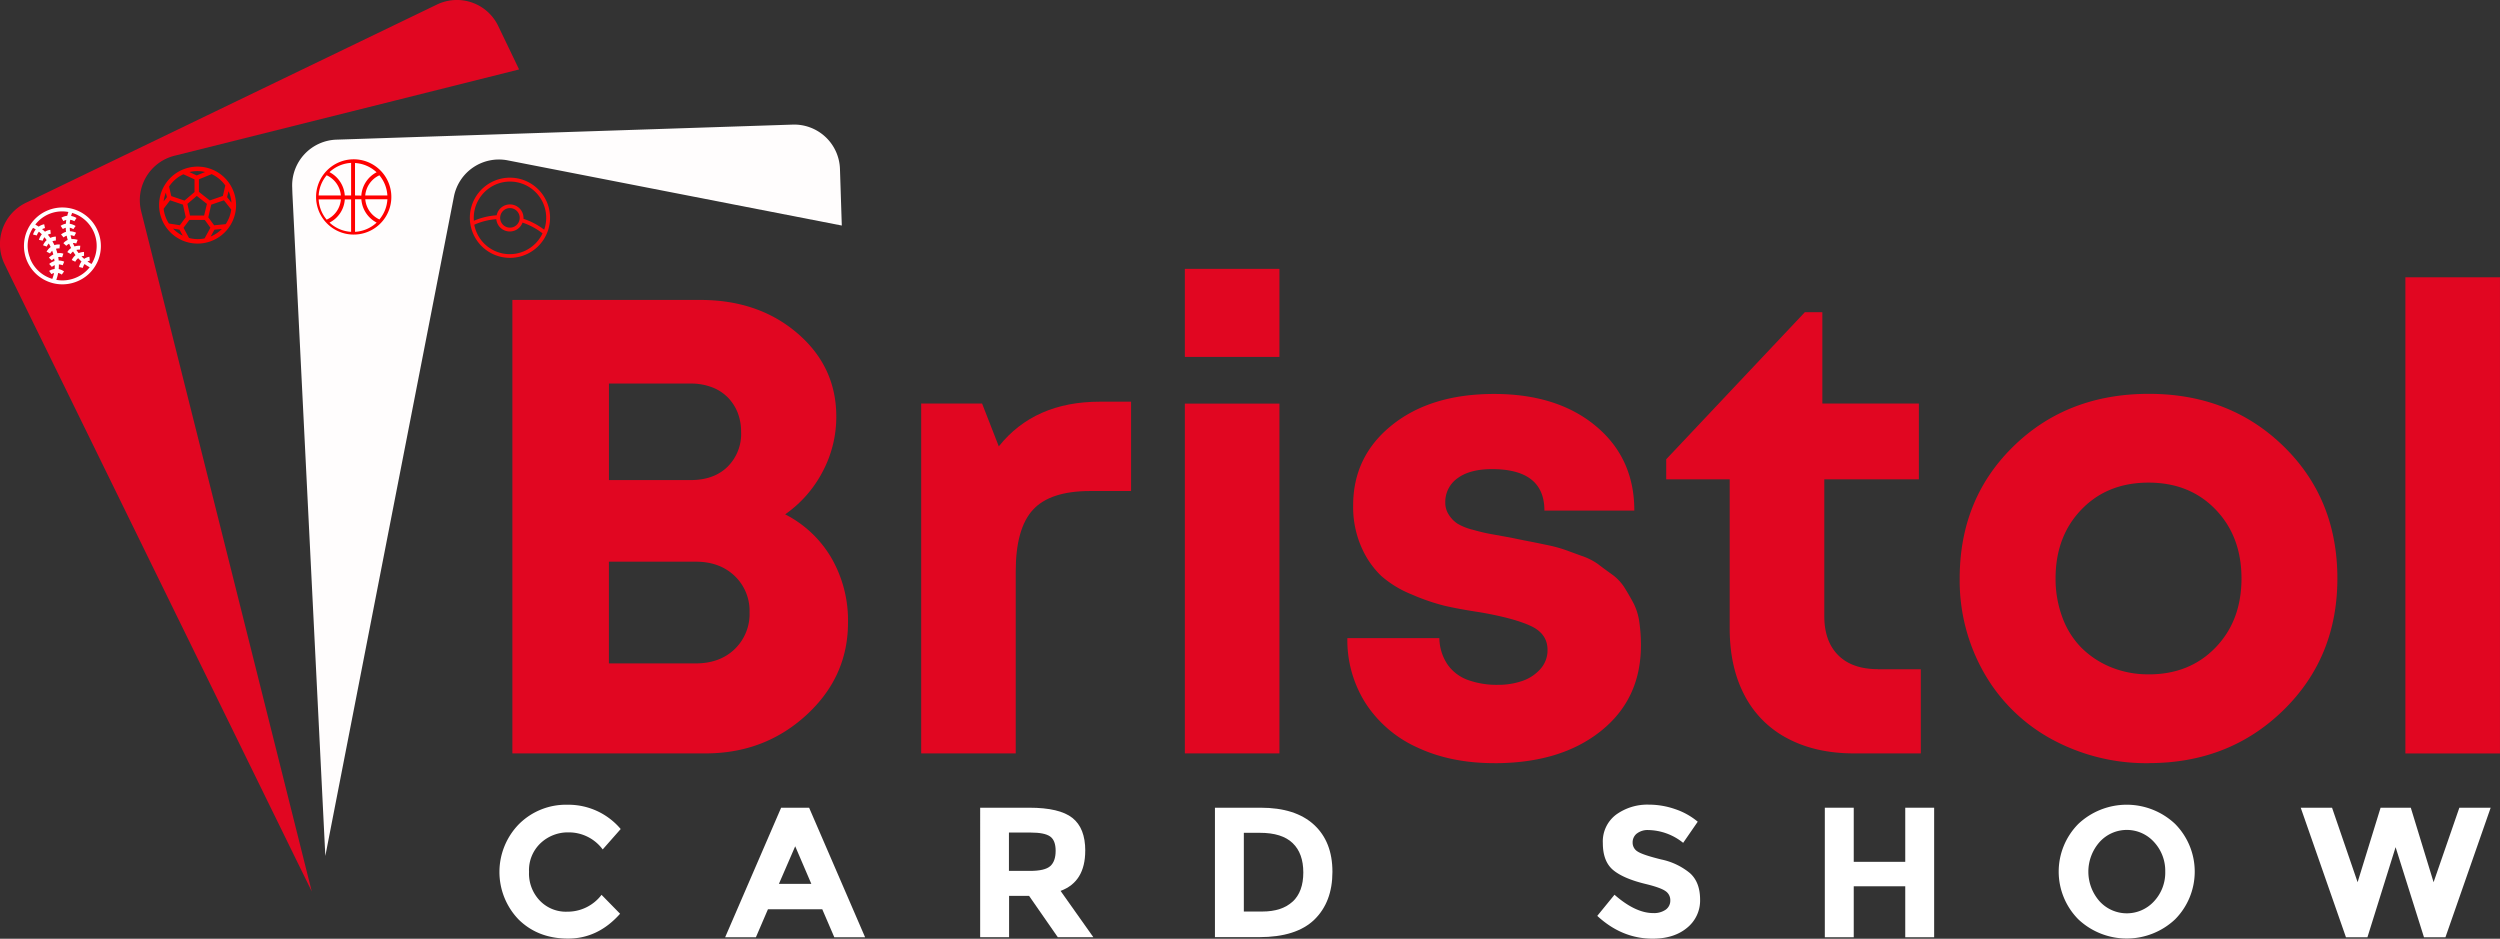
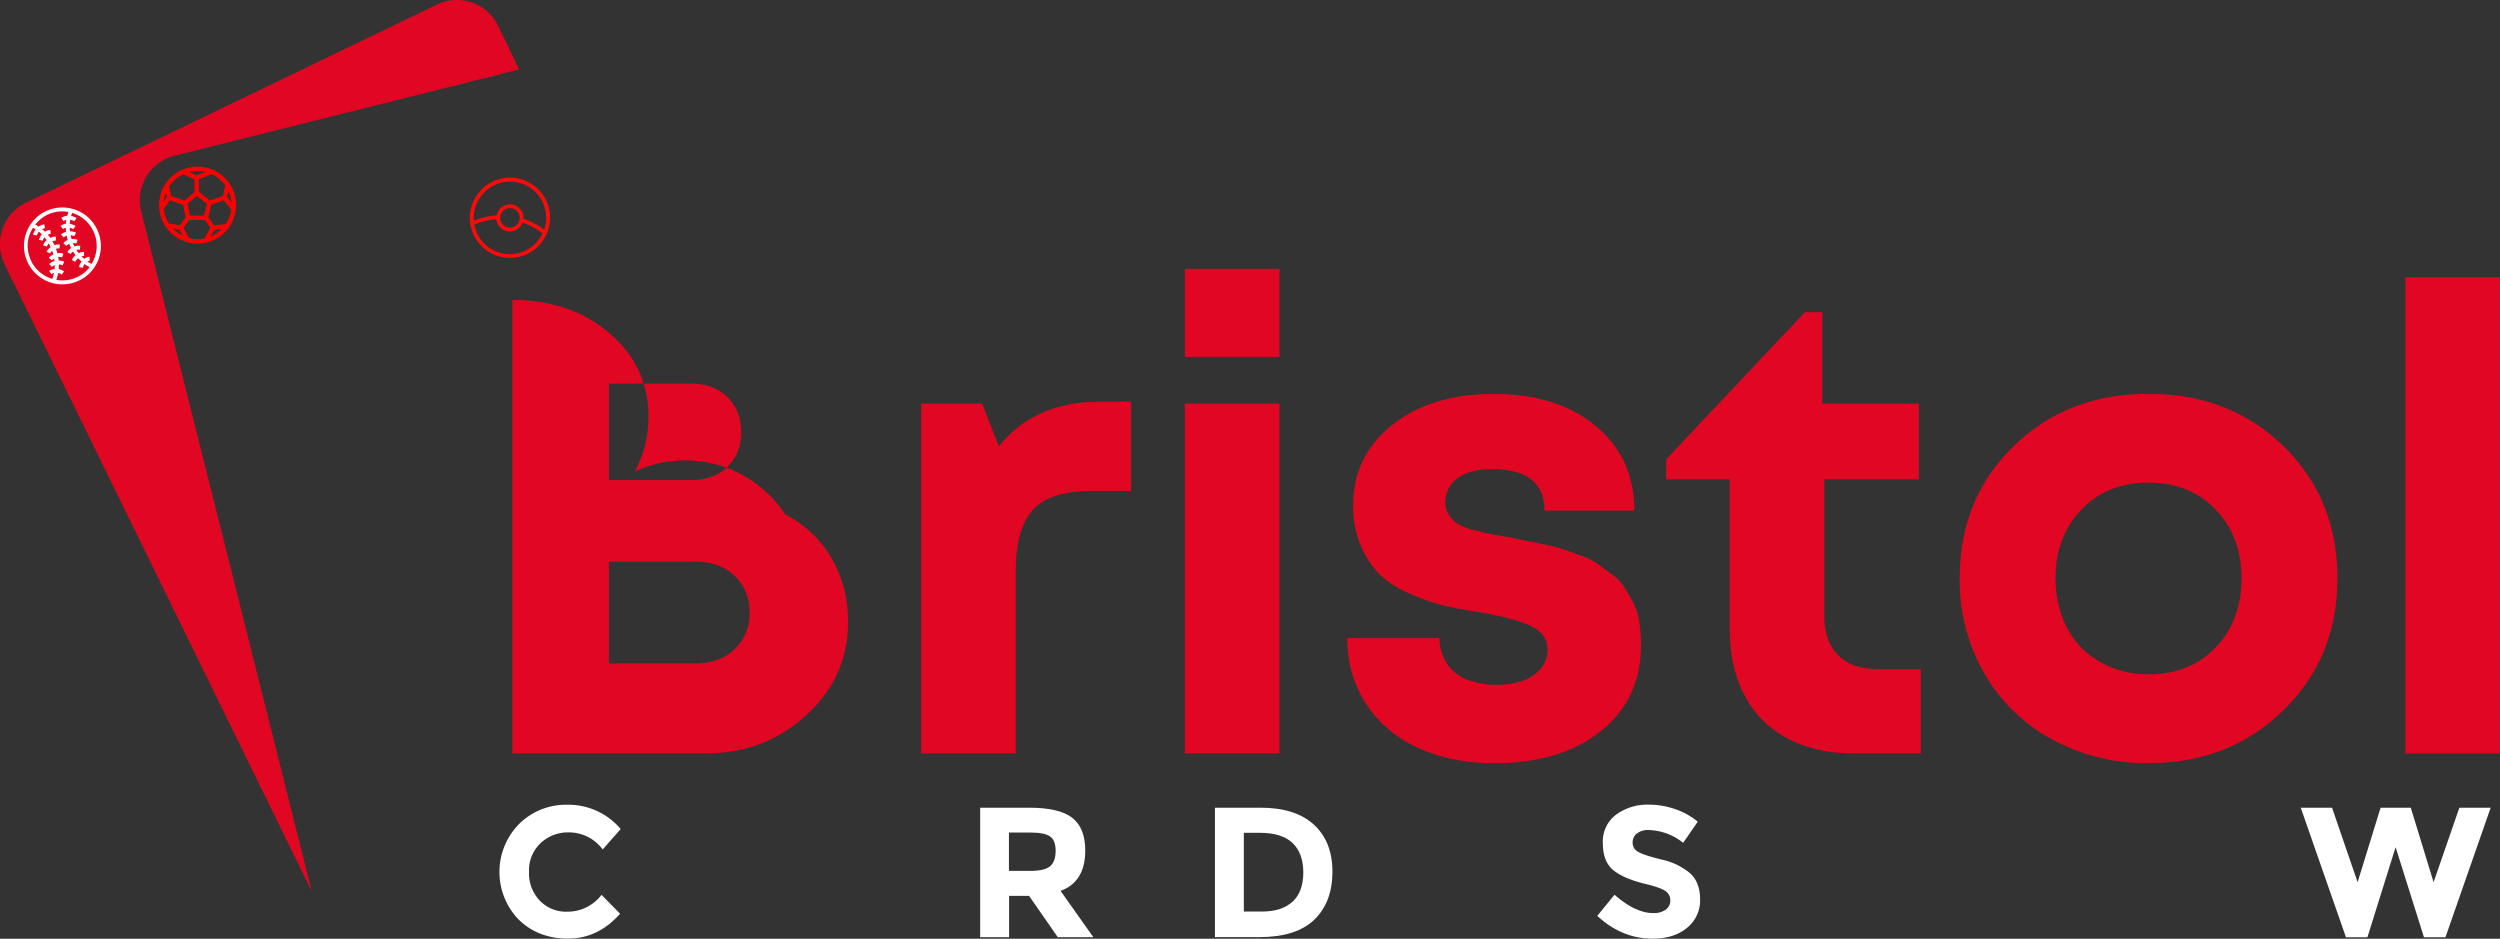
<svg xmlns="http://www.w3.org/2000/svg" id="Layer_1" data-name="Layer 1" viewBox="0 0 857.51 321.98">
  <rect x="0" y="0" width="857.51" height="321.98" fill="#333333" stroke="none" />
  <defs>
    <style>.cls-1{fill:#fff;}.cls-2{fill:#e10621;}.cls-3{fill:#fffdfd;}.cls-4{fill:red;}.cls-5{fill:#fc0000;}.cls-6{fill:#fc0b0b;}</style>
  </defs>
  <title>Bristol Card Show_Fin (1)</title>
  <path class="cls-1" d="M220.79,352.29a14.63,14.63,0,0,0,11.95-5.78L239.1,353q-7.56,8.52-17.83,8.52t-16.91-6.48a23.48,23.48,0,0,1,.13-32.86A22.8,22.8,0,0,1,221,315.61a23.47,23.47,0,0,1,18.31,8.33l-6.17,7a14.45,14.45,0,0,0-11.7-5.85,13.63,13.63,0,0,0-9.57,3.66,12.73,12.73,0,0,0-4,9.85,13.44,13.44,0,0,0,3.75,9.95,12.38,12.38,0,0,0,9.09,3.75" transform="translate(-26.41 -39.58)" />
-   <path class="cls-1" d="M312.58,361.06l-4.13-9.6H289.82l-4.13,9.6H275.14l19.2-44.43h9.6l19.2,44.43Zm-13.41-31.21-5.59,12.9H304.7Z" transform="translate(-26.41 -39.58)" />
  <path class="cls-1" d="M398.65,331.37q0,10.68-8.46,13.79l11.25,15.89h-12.2l-9.85-14.18h-6.86v14.18h-9.92V316.63h16.85q10.36,0,14.78,3.49t4.42,11.25m-12,5.28q1.84-1.65,1.84-5.24t-1.91-4.93q-1.9-1.33-6.67-1.33h-7.44V338.3h7.25q5.08,0,6.93-1.65" transform="translate(-26.41 -39.58)" />
  <path class="cls-1" d="M477.08,322.44q6.36,5.82,6.36,16.18t-6.2,16.4q-6.2,6-18.91,6H443.14V316.63h15.7q11.88,0,18.24,5.81m-7.28,26.41q3.65-3.43,3.65-10t-3.65-10.08q-3.66-3.53-11.22-3.53h-5.53v27h6.29q6.8,0,10.46-3.43" transform="translate(-26.41 -39.58)" />
  <path class="cls-1" d="M587.84,325.49a3.83,3.83,0,0,0-1.43,3.11,3.52,3.52,0,0,0,1.75,3.08q1.75,1.14,8.07,2.7a22.72,22.72,0,0,1,9.82,4.67q3.49,3.11,3.5,9.09a12,12,0,0,1-4.48,9.69q-4.48,3.72-11.79,3.72-10.55,0-19-7.82l5.91-7.25q7.18,6.29,13.29,6.29a7,7,0,0,0,4.29-1.18,3.78,3.78,0,0,0,1.56-3.18,3.71,3.71,0,0,0-1.65-3.18q-1.65-1.17-6.55-2.38-7.76-1.84-11.35-4.8t-3.59-9.28a11.5,11.5,0,0,1,4.54-9.76,18.28,18.28,0,0,1,11.35-3.43,27.32,27.32,0,0,1,8.9,1.53,23.85,23.85,0,0,1,7.76,4.32l-5,7.25a19.56,19.56,0,0,0-11.95-4.39,6,6,0,0,0-3.91,1.18" transform="translate(-26.41 -39.58)" />
-   <polygon class="cls-1" points="653.51 277.05 663.42 277.05 663.42 321.48 653.51 321.48 653.51 304 635.84 304 635.84 321.48 625.92 321.48 625.92 277.05 635.84 277.05 635.84 295.61 653.51 295.61 653.51 277.05" />
-   <path class="cls-1" d="M772.47,354.92a24.21,24.21,0,0,1-33.18,0,23.25,23.25,0,0,1,0-32.74,24.21,24.21,0,0,1,33.18,0,23.25,23.25,0,0,1,0,32.74m-3.37-16.34a14.54,14.54,0,0,0-3.81-10.14,12.58,12.58,0,0,0-18.75,0,15.34,15.34,0,0,0,0,20.25,12.64,12.64,0,0,0,18.75,0,14.42,14.42,0,0,0,3.81-10.11" transform="translate(-26.41 -39.58)" />
  <polygon class="cls-1" points="808.67 302.6 816.55 277.05 826.91 277.05 834.73 302.6 843.57 277.05 854.31 277.05 838.8 321.48 831.43 321.48 821.7 290.58 812.04 321.48 804.67 321.48 789.16 277.05 799.9 277.05 808.67 302.6" />
-   <path class="cls-2" d="M295.72,216a38.82,38.82,0,0,1,15.89,15,42.9,42.9,0,0,1,5.67,22.11q0,18.67-14.33,31.78T268.38,298H202.16V142.46h64.44q20,0,33.33,11.44t13.33,28.55a40,40,0,0,1-4.67,18.89A40.94,40.94,0,0,1,295.72,216M280.61,187.8a17.88,17.88,0,0,0-1.22-6.78,15.71,15.71,0,0,0-3.44-5.22,15.3,15.3,0,0,0-5.45-3.44,20.3,20.3,0,0,0-7.22-1.22h-28v33.11h28q8,0,12.67-4.56a15.87,15.87,0,0,0,4.67-11.89m-15.55,79.33q8.22,0,13.33-4.89a16.74,16.74,0,0,0,5.11-12.67,16.49,16.49,0,0,0-5.11-12.44q-5.12-4.89-13.33-4.89H235.27v34.89Z" transform="translate(-26.41 -39.58)" />
+   <path class="cls-2" d="M295.72,216a38.82,38.82,0,0,1,15.89,15,42.9,42.9,0,0,1,5.67,22.11q0,18.67-14.33,31.78T268.38,298H202.16V142.46q20,0,33.33,11.44t13.33,28.55a40,40,0,0,1-4.67,18.89A40.94,40.94,0,0,1,295.72,216M280.61,187.8a17.88,17.88,0,0,0-1.22-6.78,15.71,15.71,0,0,0-3.44-5.22,15.3,15.3,0,0,0-5.45-3.44,20.3,20.3,0,0,0-7.22-1.22h-28v33.11h28q8,0,12.67-4.56a15.87,15.87,0,0,0,4.67-11.89m-15.55,79.33q8.22,0,13.33-4.89a16.74,16.74,0,0,0,5.11-12.67,16.49,16.49,0,0,0-5.11-12.44q-5.12-4.89-13.33-4.89H235.27v34.89Z" transform="translate(-26.41 -39.58)" />
  <path class="cls-2" d="M403.71,177.35h10.66V208h-14q-13.78,0-19.67,6.45t-5.89,21.11V298H342.38V178h20.89L369,192.69q12.22-15.33,34.67-15.33" transform="translate(-26.41 -39.58)" />
  <path class="cls-2" d="M432.82,131.8h32.44V162H432.82Zm0,46.22h32.44V298H432.82Z" transform="translate(-26.41 -39.58)" />
  <path class="cls-2" d="M539,301.35q-14.89,0-26.33-5.33a41.44,41.44,0,0,1-17.78-15.11,40.37,40.37,0,0,1-6.33-22.44h31.56a16.58,16.58,0,0,0,2.78,9,14.47,14.47,0,0,0,7,5.34,29,29,0,0,0,10.22,1.67,25.25,25.25,0,0,0,8.44-1.33,14.57,14.57,0,0,0,6.22-4.11,9.6,9.6,0,0,0,2.44-6.55q0-5.55-5.78-8.22t-17.33-4.67q-7.33-1.11-12.11-2.22a71,71,0,0,1-11.33-3.89,36.37,36.37,0,0,1-10.45-6.33,30.33,30.33,0,0,1-6.78-9.78,34,34,0,0,1-2.89-14.45q0-16.88,13.33-27.55t35-10.67q21.67,0,34.89,11t13.22,29H556.15q0-14.22-18-14.22-7.56,0-11.78,3.11a9.94,9.94,0,0,0-4.22,8.44,7.41,7.41,0,0,0,1.22,4.11,10.12,10.12,0,0,0,2.89,3,19.11,19.11,0,0,0,5.22,2.11q3.55,1,6,1.44l7.33,1.33q4.22.89,6,1.22t6,1.22a49.47,49.47,0,0,1,6.33,1.67l5.78,2.11a21.46,21.46,0,0,1,5.56,2.78q1.88,1.45,4.67,3.45a16.42,16.42,0,0,1,4.33,4.44q1.55,2.45,3.11,5.33a20.26,20.26,0,0,1,2.11,6.67,55.38,55.38,0,0,1,.56,8q0,18.45-13.78,29.44t-36.44,11" transform="translate(-26.41 -39.58)" />
  <path class="cls-2" d="M670.59,269.13h14.67V298H662.37q-13.12,0-22.78-5.11a34.69,34.69,0,0,1-14.78-14.78q-5.11-9.66-5.11-23V204H597.93v-6.89l47.55-50.44h6V178h33.11v26H652.15v46.89q0,8.66,4.78,13.44t13.67,4.78" transform="translate(-26.41 -39.58)" />
  <path class="cls-2" d="M763.48,301.35a67.8,67.8,0,0,1-33.33-8.22,59.18,59.18,0,0,1-23.22-22.78A63.9,63.9,0,0,1,698.59,238q0-27.33,18.44-45.33t46.44-18q27.77,0,46.22,18T828.14,238q0,27.11-18.56,45.22t-46.11,18.11m0-30.44q14,0,22.89-9.22T795.25,238q0-14.44-8.89-23.66t-23-9.22q-14.11,0-23,9.22T731.48,238a37.62,37.62,0,0,0,2.33,13.33,28.82,28.82,0,0,0,6.55,10.44,30.75,30.75,0,0,0,10.11,6.66,33.52,33.52,0,0,0,13,2.45" transform="translate(-26.41 -39.58)" />
  <rect class="cls-2" x="825.06" y="95.11" width="32.44" height="163.33" />
-   <path class="cls-3" d="M314.52,97.51a15.72,15.72,0,0,0-16.23-15.19L261.5,83.53,220.05,84.9l-78.23,2.58a15.72,15.72,0,0,0-15.19,16.23l.08,2.35L138,333.16l21.4-109.8.34-1.74L182.11,107a15.72,15.72,0,0,1,18.43-12.42l76.83,15,37.78,7.36Z" transform="translate(-26.41 -39.58)" />
  <path class="cls-2" d="M197.29,48.47a15.72,15.72,0,0,0-21-7.33l-70.5,34-70.5,34a15.72,15.72,0,0,0-7.33,21l1.49,3.09h0L133.35,345.36l-1.26-5h0L103.69,227.06l-.43-1.72L74.84,112.07A15.72,15.72,0,0,1,86.26,93l75.92-19,42.28-10.6Z" transform="translate(-26.41 -39.58)" />
-   <path class="cls-4" d="M157.28,98.43l-.12-.12a12.91,12.91,0,1,0,.12.13m2,8.19h-7.59a8.4,8.4,0,0,1,4.85-6.92,11.74,11.74,0,0,1,2.74,6.92m-11.1,0V95.49a11.92,11.92,0,0,1,7.4,3.18,9.76,9.76,0,0,0-5.23,8Zm-1.34,0h-2.17a9.76,9.76,0,0,0-5.24-8,11.78,11.78,0,0,1,7.41-3.18Zm-3.51,0h-7.62a11.78,11.78,0,0,1,2.75-6.93,8.41,8.41,0,0,1,4.87,6.93m0,1.35a8.29,8.29,0,0,1-4.87,6.94,11.78,11.78,0,0,1-2.75-6.94Zm1.34,0h2.17V119.1a11.78,11.78,0,0,1-7.4-3.17,9.61,9.61,0,0,0,5.24-8m3.51,0h2.17a9.76,9.76,0,0,0,5.24,8,11.85,11.85,0,0,1-7.41,3.17Zm8.36,6.92a8.41,8.41,0,0,1-4.85-6.92h7.59a11.76,11.76,0,0,1-2.74,6.92" transform="translate(-26.41 -39.58)" />
  <path class="cls-5" d="M94.18,96.73a13.2,13.2,0,1,0,13.2,13.2,13.21,13.21,0,0,0-13.2-13.2m9.68,19.73-4,.4-2-2.75,1-4.33,4.36-1.5,2.5,3.17a11.61,11.61,0,0,1-1.89,5m-7.41-2.94H91.58l-.89-4,3.22-2.73,3.48,2.74Zm-8.32,3.32-3.76-.59a11.58,11.58,0,0,1-1.8-5.06l2.21-2.9,4.42,1.5.95,4.32Zm-4.44-9.63-1.12,1.47a11.55,11.55,0,0,1,.76-3Zm20.65,0,.49-2.06a11.59,11.59,0,0,1,1,3.94Zm-.61-4-.85,3.59-4.48,1.54-3.73-2.94v-4.31L99,99.31a11.74,11.74,0,0,1,4.7,3.9m-6.89-4.65-2.92,1.19L91.39,98.6a11.28,11.28,0,0,1,5.44,0m-7.51.76,3.81,1.75v4.35l-3.44,2.92-4.54-1.54-.74-3.27a11.74,11.74,0,0,1,4.9-4.21M85.76,118l2.21.35,1.12,2.07A11.75,11.75,0,0,1,85.76,118m5.48,3.21-1.88-3.5,2-2.69h5.3l1.92,2.68-2,3.65a11.46,11.46,0,0,1-5.31-.14m7.4-.5,1.3-2.34,2.55-.26a11.72,11.72,0,0,1-3.84,2.59" transform="translate(-26.41 -39.58)" />
  <path class="cls-6" d="M213.65,108.17A13.75,13.75,0,0,0,189,120.38h0a13.75,13.75,0,1,0,24.65-12.22m-17.84-5a12.42,12.42,0,0,1,17.26,15.2,24.71,24.71,0,0,0-7.1-3.73,4.65,4.65,0,0,0-9.2-1.2,23.56,23.56,0,0,0-7.82,1.88,12.45,12.45,0,0,1,6.86-12.14m7,14.14a3.35,3.35,0,1,1,1.51-4.49,3.35,3.35,0,0,1-1.51,4.49m4,8.14a12.39,12.39,0,0,1-17.72-8.79,22.33,22.33,0,0,1,7.56-1.9,4.61,4.61,0,0,0,.45,1.62h0a4.65,4.65,0,0,0,8.54-.45,23.43,23.43,0,0,1,6.86,3.69,12.36,12.36,0,0,1-5.7,5.83" transform="translate(-26.41 -39.58)" />
  <path class="cls-1" d="M60.13,119.25a13.18,13.18,0,1,0-7.64,17,13.09,13.09,0,0,0,7.64-17m-23.39,8.88a11.11,11.11,0,0,1,1-10.4c.32.17.63.35.93.54a5.38,5.38,0,0,0-.93,1.75l1.3.33a3.94,3.94,0,0,1,.72-1.3q.54.43,1,.91a5.23,5.23,0,0,0-1,1.88l1.31.3a3.69,3.69,0,0,1,.58-1.19c.26.31.52.63.76,1a5,5,0,0,0-1.23,1.77l1.27.44a3.44,3.44,0,0,1,.7-1.06q.34.59.63,1.21a5.29,5.29,0,0,0-1.4,1.59l1.2.61a3.73,3.73,0,0,1,.73-.91q.22.63.39,1.27a5.79,5.79,0,0,0-1.52,1.1l1,.91a4.43,4.43,0,0,1,.81-.64c0,.29.09.59.12.88a5,5,0,0,0-1.83,1l.92,1a3.36,3.36,0,0,1,1-.58q0,.66-.06,1.31a4.49,4.49,0,0,0-1.88.66l.78,1.1a3,3,0,0,1,.91-.37,13.11,13.11,0,0,1-.6,2,11.82,11.82,0,0,1-7.67-7.12M52,135a11.74,11.74,0,0,1-6.28.57,14.45,14.45,0,0,0,.64-2.36,3.46,3.46,0,0,1,1.24.57l.78-1.09a4.79,4.79,0,0,0-1.84-.82,15.48,15.48,0,0,0,.06-1.58,3.61,3.61,0,0,1,1.31.28l.52-1.24a4.94,4.94,0,0,0-1.9-.39c0-.4-.09-.79-.15-1.19a2.79,2.79,0,0,1,1.34.11l.43-1.27a4,4,0,0,0-2.06-.14c-.14-.51-.29-1-.48-1.53a2.89,2.89,0,0,1,1.19-.11l.15-1.34a4.2,4.2,0,0,0-1.87.19q-.32-.68-.7-1.32a3.34,3.34,0,0,1,1.19-.25l0-1.35a4.69,4.69,0,0,0-1.9.44c-.27-.38-.55-.74-.85-1.09a2.88,2.88,0,0,1,1-.33l-.15-1.34a4.23,4.23,0,0,0-1.83.64c-.31-.31-.63-.6-1-.87a3.6,3.6,0,0,1,1-.37l-.27-1.32a4.92,4.92,0,0,0-1.9.82q-.56-.38-1.15-.7a11.6,11.6,0,0,1,11.35-4.33q-.23.64-.4,1.31a4.92,4.92,0,0,0-2,.65l.67,1.16a3.57,3.57,0,0,1,1-.38q-.1.64-.14,1.29a4.24,4.24,0,0,0-1.79.73l.77,1.1a2.87,2.87,0,0,1,1-.44c0,.46,0,.92.09,1.38a4.67,4.67,0,0,0-1.72.93l.87,1a3.35,3.35,0,0,1,1.06-.6q.14.73.36,1.46A4.22,4.22,0,0,0,48.15,123l1,.9a2.88,2.88,0,0,1,1-.7c.19.5.42,1,.66,1.46a4.08,4.08,0,0,0-1.31,1.4l1.17.67a2.74,2.74,0,0,1,.8-.88q.4.64.85,1.24a4.88,4.88,0,0,0-1.3,1.68l1.21.59a3.54,3.54,0,0,1,1-1.22,15.41,15.41,0,0,0,1.15,1.15,4.8,4.8,0,0,0-.86,1.88l1.31.3a3.47,3.47,0,0,1,.59-1.32,14.39,14.39,0,0,0,1.75,1.1A11.75,11.75,0,0,1,52,135m5.85-4.86a13,13,0,0,1-1.44-.88,2.94,2.94,0,0,1,.81-.27l-.08-.67-.07-.67a4.51,4.51,0,0,0-1.79.72c-.32-.28-.62-.57-.91-.88a4.4,4.4,0,0,1,.86-.15l0-.67,0-.67a5.09,5.09,0,0,0-1.84.4q-.41-.52-.77-1.09a4.4,4.4,0,0,1,1.2-.1l.13-1.34a5.86,5.86,0,0,0-2,.24q-.3-.58-.54-1.19a3.68,3.68,0,0,1,1.15.19l.49-1.25a5.28,5.28,0,0,0-2.1-.26q-.2-.66-.33-1.34a3.4,3.4,0,0,1,1.24.33l.65-1.18a5,5,0,0,0-2.1-.5q-.06-.61-.08-1.23a3.71,3.71,0,0,1,1.23.51l.78-1.09a5.27,5.27,0,0,0-2-.76q0-.69.17-1.37a3.89,3.89,0,0,1,1.4.5l.37-.56.38-.56a5.39,5.39,0,0,0-1.86-.69c.1-.36.22-.71.35-1.05a11.93,11.93,0,0,1,1.45.53,11.81,11.81,0,0,1,5.2,17" transform="translate(-26.41 -39.58)" />
</svg>